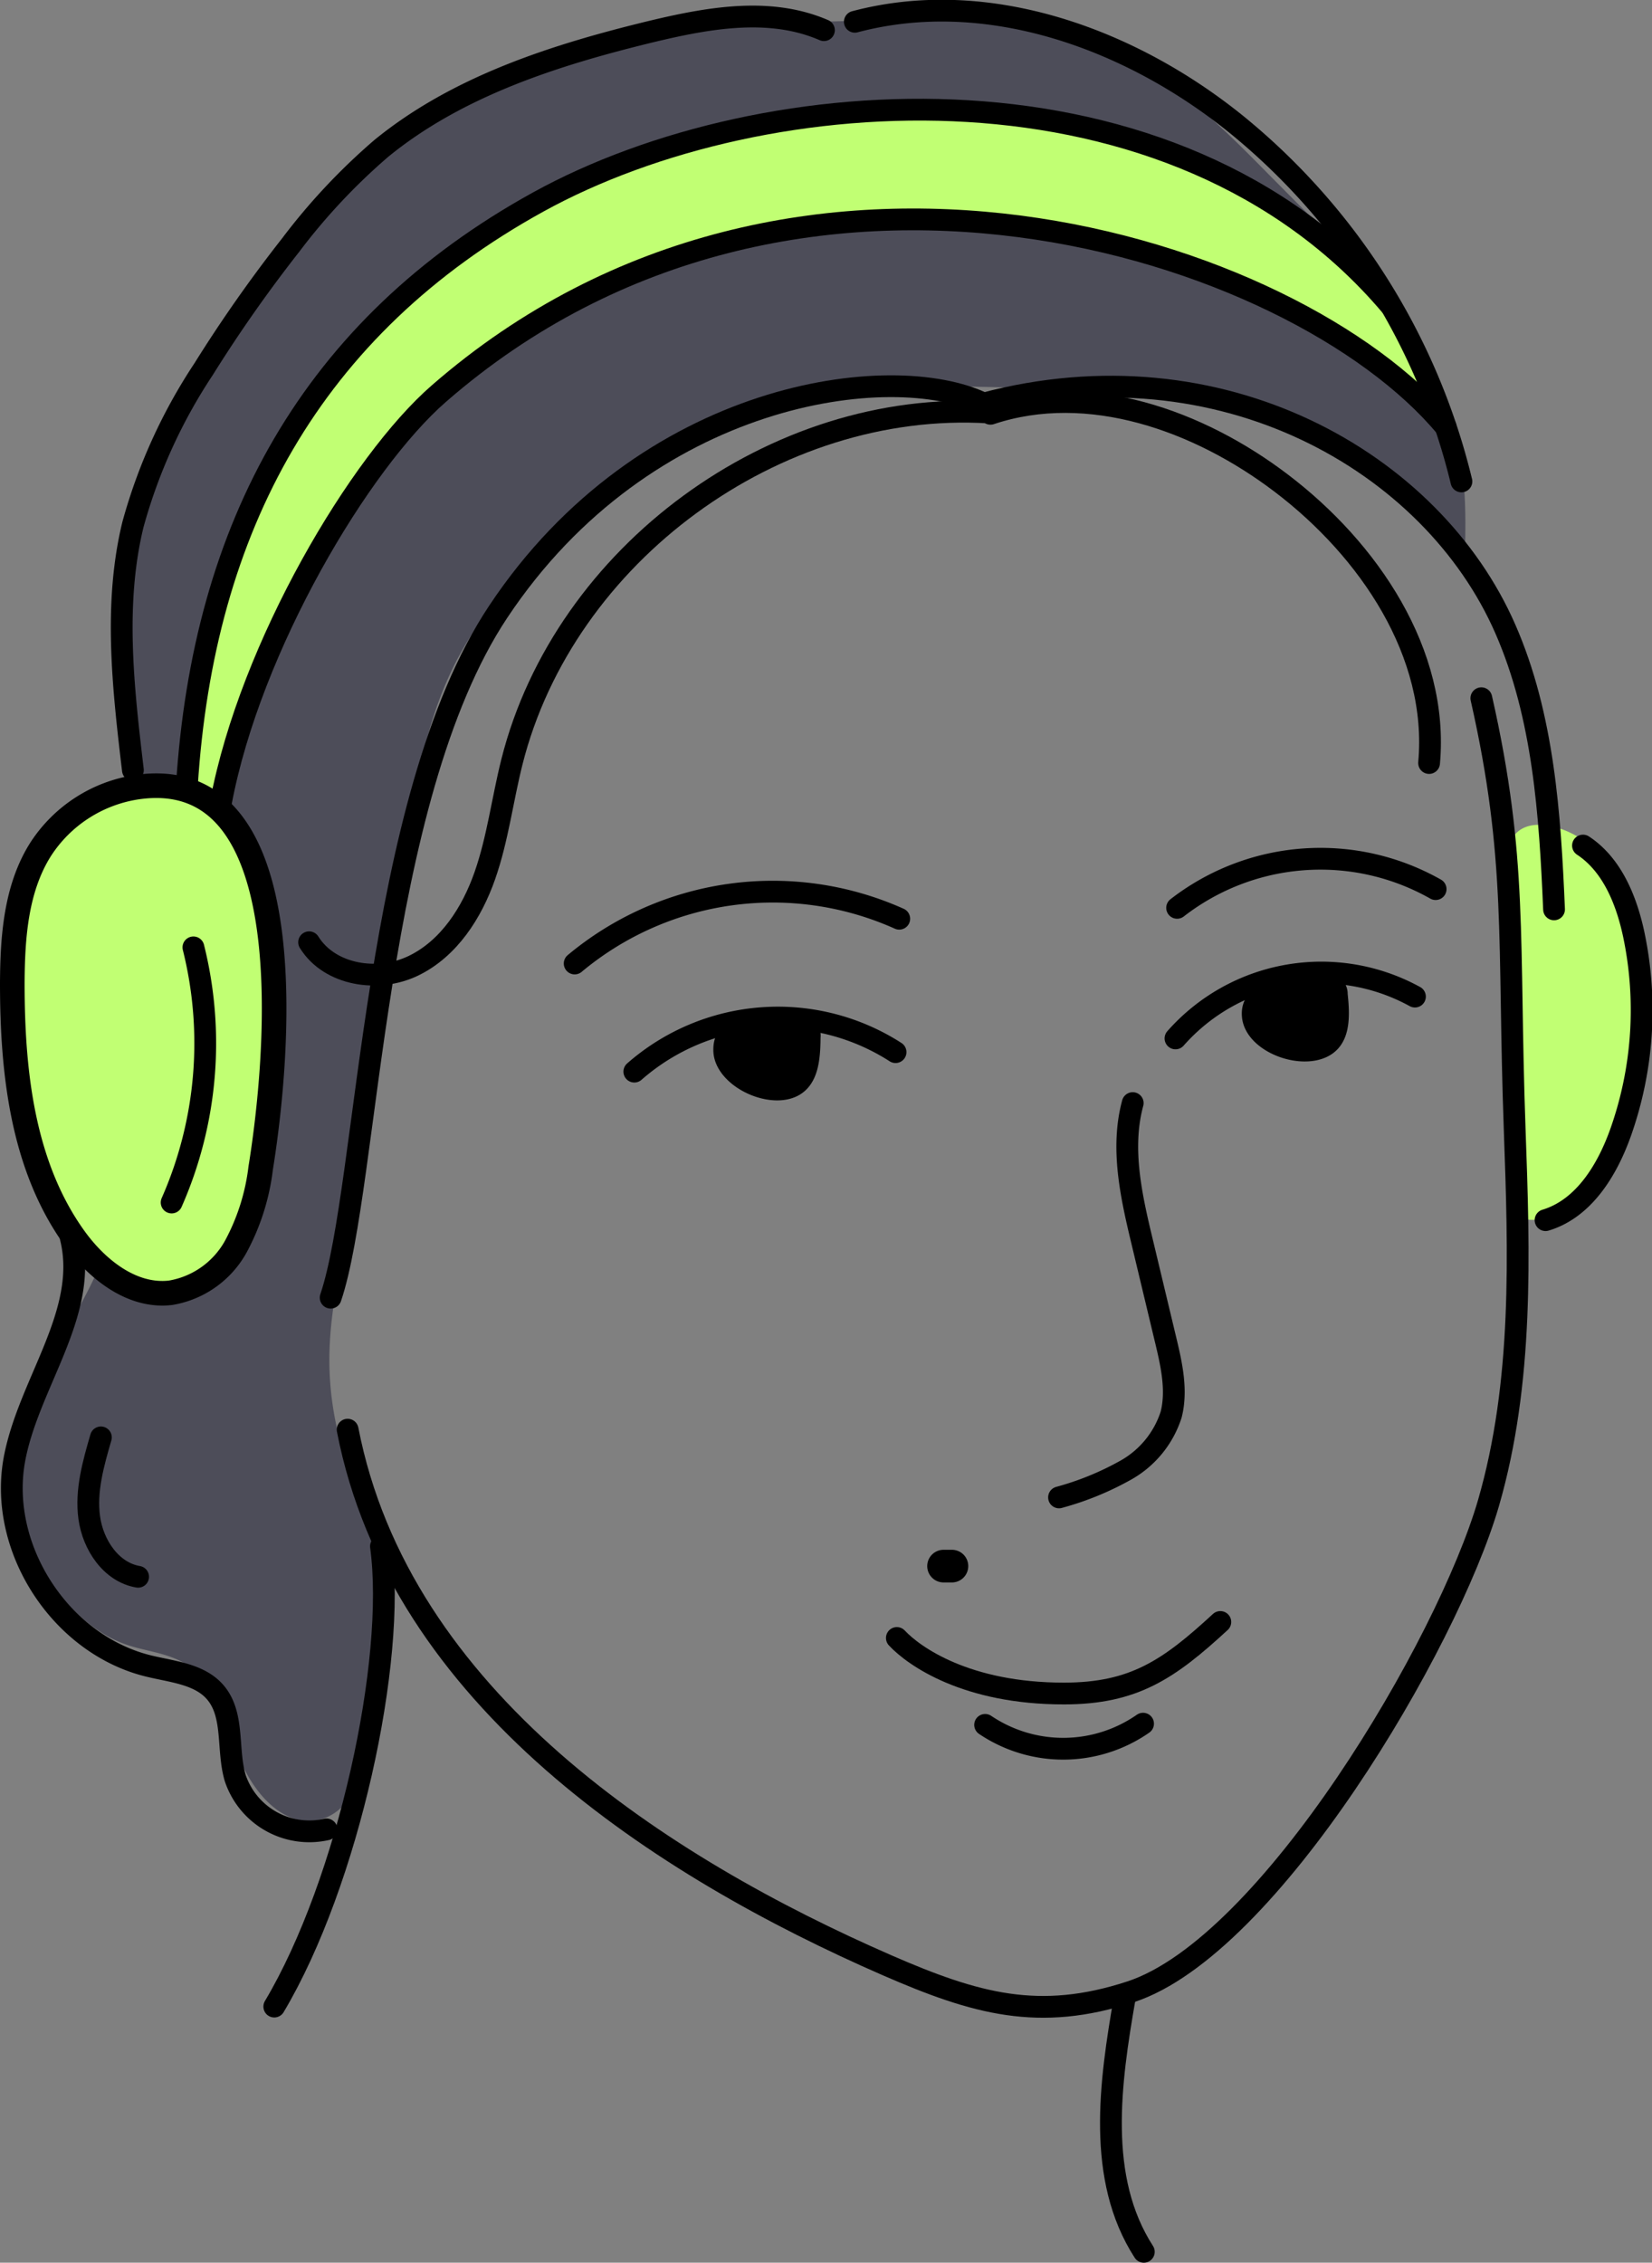
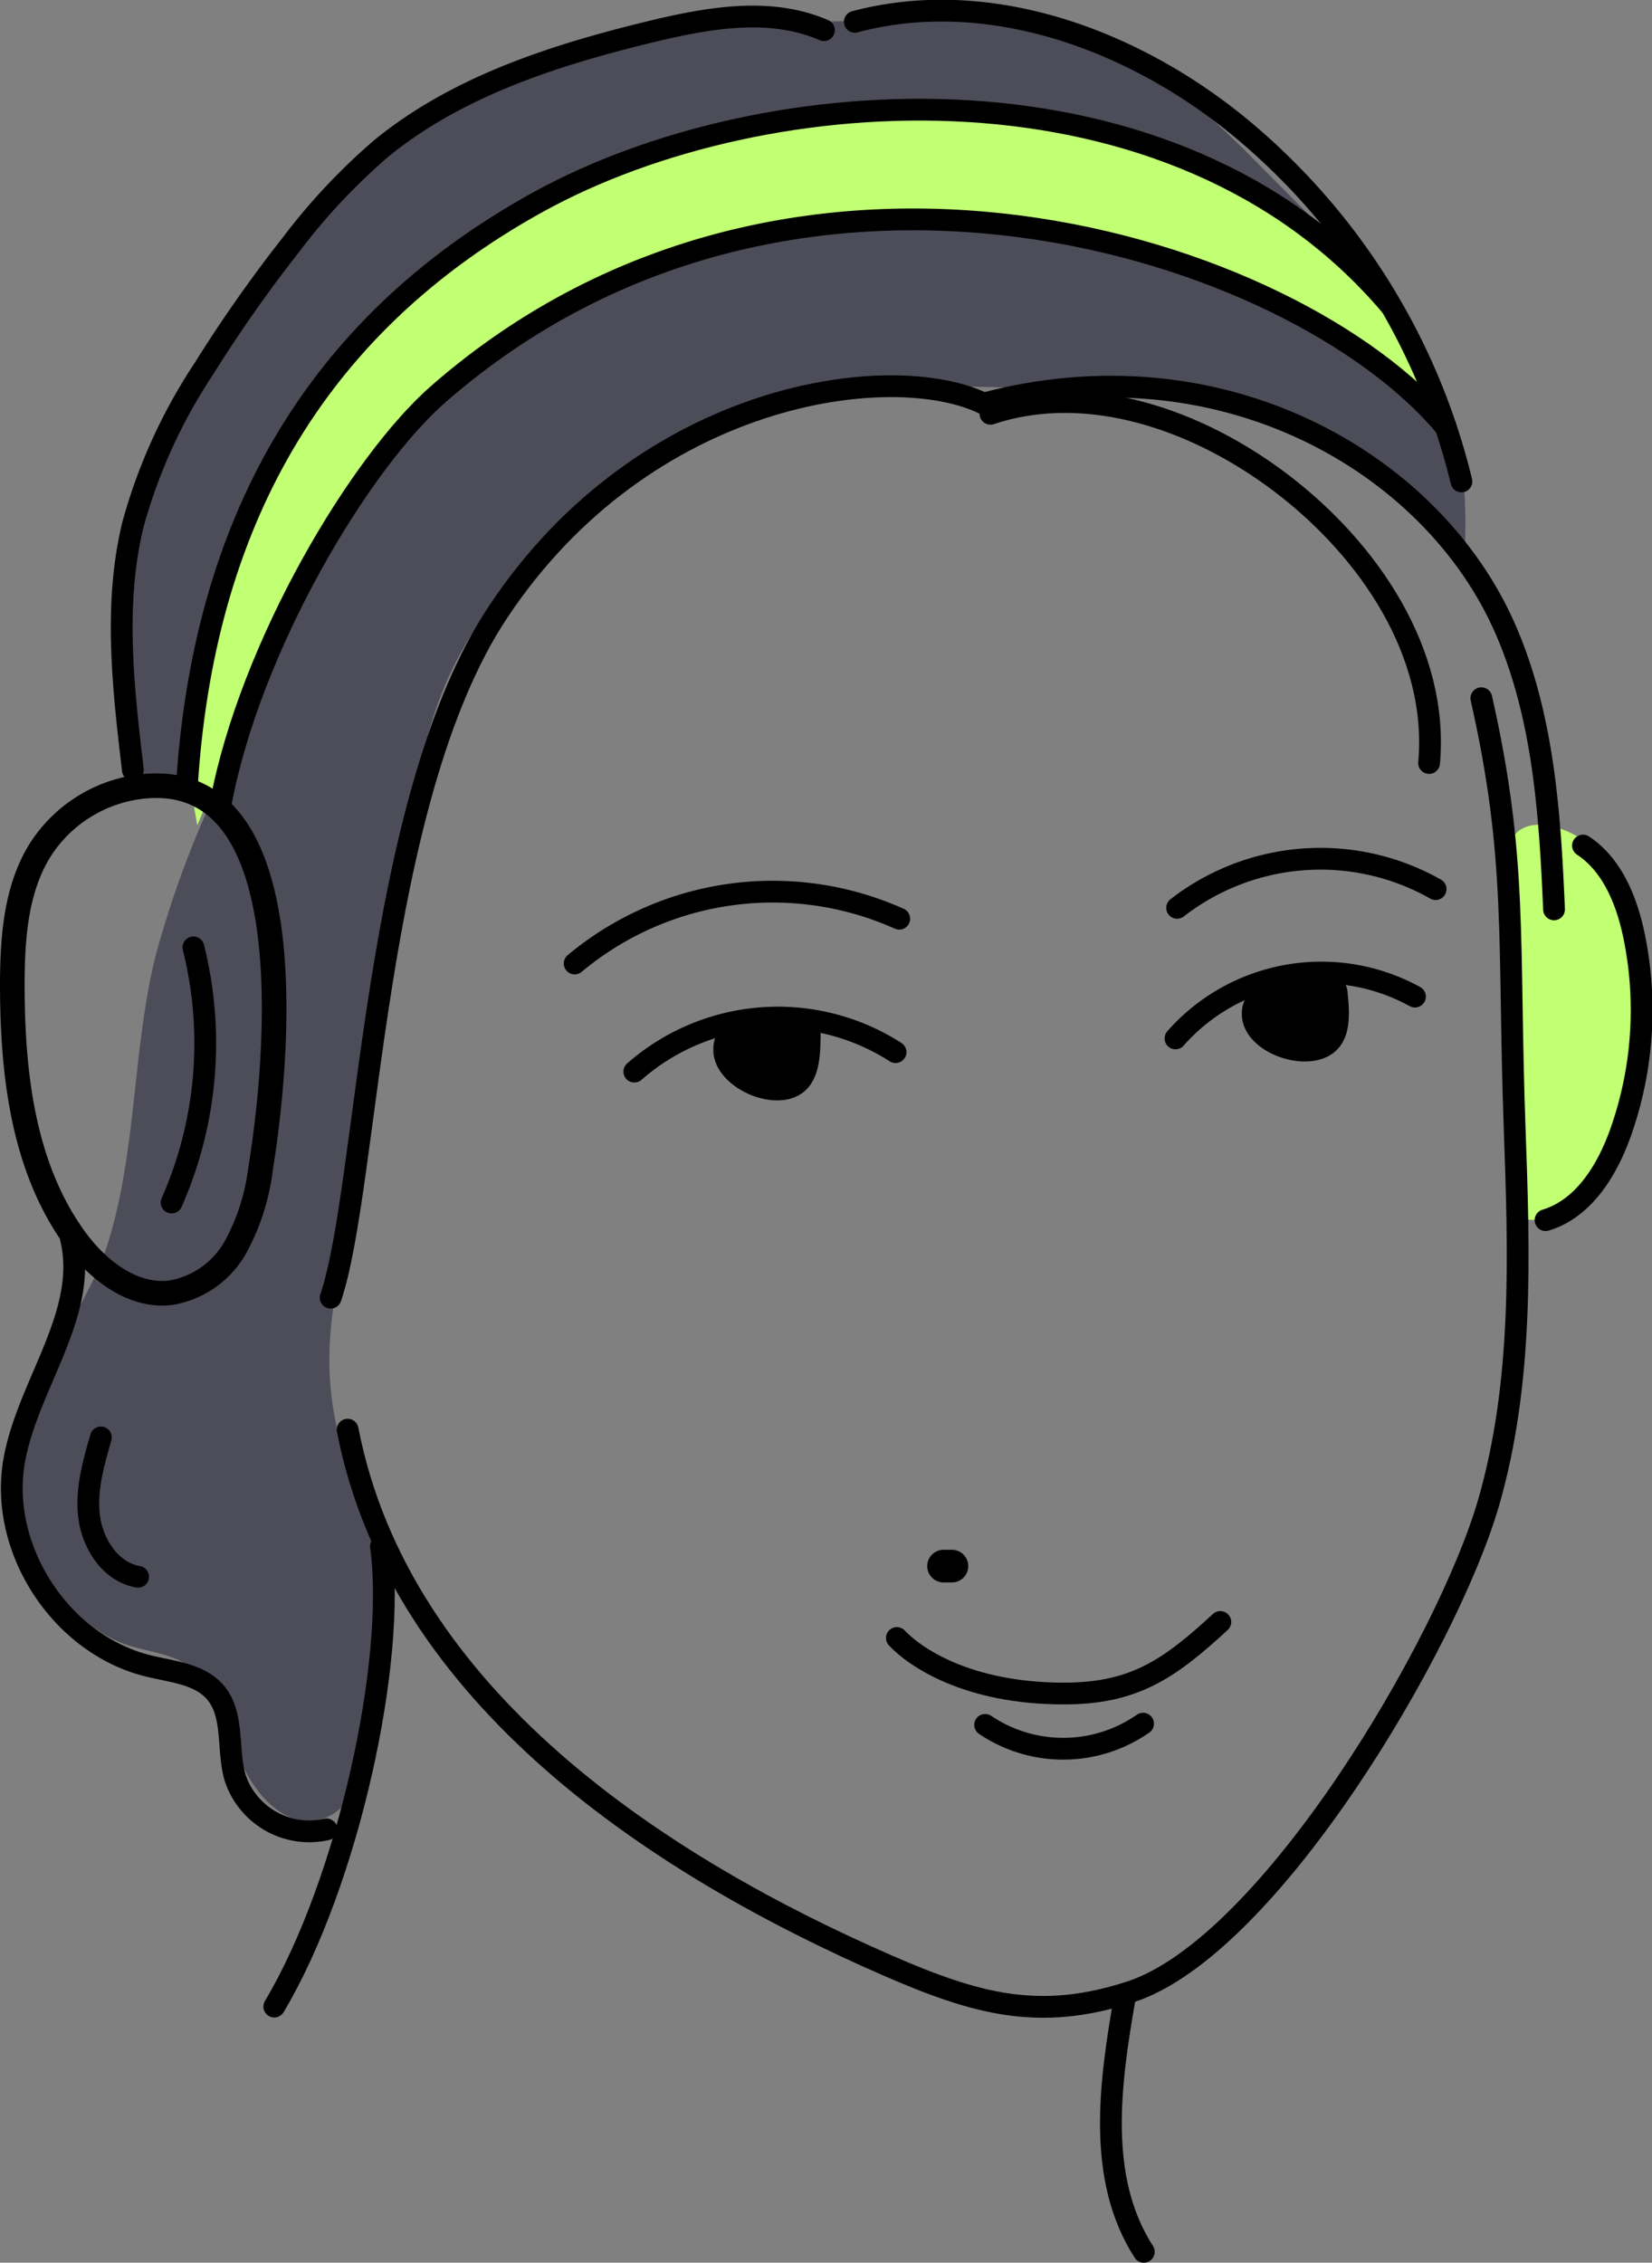
<svg xmlns="http://www.w3.org/2000/svg" viewBox="0 0 151.78 207.79">
  <rect x="0" y="0" width="151.78" height="207.79" fill="#808080" stroke="none" />
  <defs>
    <style>.cls-1{fill:#c1ff73;}.cls-2{fill:#4d4d59;}.cls-3,.cls-4,.cls-5{fill:none;stroke:#000;stroke-linecap:round;stroke-linejoin:round;}.cls-3{stroke-width:2px;}.cls-4{stroke-width:2.26px;}.cls-5{stroke-width:3px;}</style>
  </defs>
  <title>Ресурс 5</title>
  <g id="Слой_2" data-name="Слой 2">
    <g id="Слой_1-2" data-name="Слой 1">
      <path class="cls-1" d="M150.48,87.14a36.17,36.17,0,0,1-.56,11.07,28.87,28.87,0,0,1-2.25,7.87,11.52,11.52,0,0,1-5.68,5.69c-.9.37-2.2.43-2.58-.47a2,2,0,0,1-.12-.77l-.75-31.29a4.3,4.3,0,0,1,.26-2c1.31-2.75,5.56-1.15,7.19.35C148.56,80,150,83.78,150.48,87.14Z" />
      <path class="cls-2" d="M12.6,45.25a45.66,45.66,0,0,1,5.11-11.36C26,19.91,38.79,7.79,54.59,3.94c6.2-1.5,12.63-1.7,19-1.89l6.31-.18c7.46-.22,15.22-.39,22,2.63,5.69,2.52,10.22,7,14.61,11.46l5.81,5.85C114.69,17.9,106.9,14,98.48,12.09c-13-2.88-26.69-.55-39.5,3.22-4.91,1.45-9.87,3.17-13.91,6.33-3.35,2.62-5.89,6.11-8.29,9.63C28.39,43.62,21.22,57.24,19.2,72c-.12.88-6.12,1.07-6.7.27-1.12-1.56-.28-7.11-.49-8.92C11.29,57.35,11,51.17,12.6,45.25Z" />
      <path class="cls-2" d="M1.28,134.27C.77,140.59,5.54,148.9,11.52,151c1.81.64,3.81.77,5.46,1.76,2.92,1.73,3.79,5.45,5,8.62s4.05,6.52,7.35,5.73c2.78-.66,4-3.84,4.65-6.63,1-4.61,3.07-14.24,1-18.47-8.17-16.47-3.49-22.33-2.36-34.43.8-8.62.42-10,2.62-18.4,2.89-11,2-21.55,8.2-31.07C48.53,50.31,60,39.61,69,37.28s18.5-1.82,27.82-1.58c7.12.17,14.34.49,21.14,2.63s13.23,6.31,16.63,12.57c.13-5.09.15-10.58-2.8-14.73C129.25,32.63,124,26.32,120,24.76c-10.59-4.07-13.25-5.64-24.42-7.6-4.28-.76-16,1.6-20.24,2.3-5.16.84-14.67.46-19.15,3.15-10.8,6.49-15,7-22.55,17.09-5.64,7.51-11,26-14.57,34.65a92.63,92.63,0,0,0-4.82,13.59c-2.09,8.63-1.69,17.72-4.34,26.24C7.68,121.25,1.89,126.72,1.28,134.27Z" />
      <path class="cls-3" d="M136.1,64.12c3.34,14.74,2.44,22.18,3.06,39.51.42,11.54.81,23.3-2.4,34.39-3.78,13-20.13,40.71-32.87,44.89-8.42,2.76-14.25,1.11-22.38-2.43-20.64-9-44.78-24.49-49.57-49.19" />
      <path class="cls-3" d="M108.15,83.37a21.48,21.48,0,0,1,23.75-1.72" />
      <path class="cls-3" d="M82.62,84.37A28.4,28.4,0,0,0,52.8,88.48" />
      <path class="cls-3" d="M108,95.36a17.86,17.86,0,0,1,22-3.84" />
      <path class="cls-3" d="M58.28,98.41a20,20,0,0,1,24-1.79" />
      <path d="M73.82,100.29c1.42-1.13,1.55-3.19,1.57-5a2,2,0,0,0-.21-1.11,1.64,1.64,0,0,0-.64-.49c-2.51-1.25-9-1.31-9,2.66C65.46,99.82,71.19,102.4,73.82,100.29Z" />
      <path d="M122.82,96.42c1.28-1.27,1.19-3.34,1-5.14a1.91,1.91,0,0,0-.33-1.08,1.64,1.64,0,0,0-.68-.41c-2.63-1-9.09-.33-8.7,3.63C114.45,96.87,120.43,98.81,122.82,96.42Z" />
-       <path class="cls-3" d="M104.07,101.3c-1.13,4.17-.13,8.59.88,12.79l2.2,9.19c.52,2.18,1,4.47.45,6.63a9,9,0,0,1-4.12,5.07,26.87,26.87,0,0,1-6.18,2.53" />
      <path class="cls-3" d="M90.38,37.06c21.74-5.78,41.22,5.33,47.93,20.71,3.5,8,4.1,17,4.47,25.74" />
      <path class="cls-1" d="M17.35,71.42c-.86-10.85,4.61-24.51,8.21-31,5.27-9.52,14.57-16.36,24.33-21.18,4-2,6.16-4.21,10.49-5.37a128.5,128.5,0,0,1,13.8-3.11,73.71,73.71,0,0,1,13.19-.69,77.62,77.62,0,0,1,9,1,67.73,67.73,0,0,1,20.06,7.33c6.43,3.56,13.08,11.09,14.1,18.36-2.86-2.79-10.84-7.59-17.88-11-3.17-1.54-10.76-3.82-14.15-4.82-4.72-1.39-7.89-.78-12.81-.74A109.64,109.64,0,0,0,65.5,22.61a62.44,62.44,0,0,0-22.06,11c-4.38,3.26-6,5.73-9.21,10.18-7,9.76-9.75,16.64-16.1,32" />
      <path class="cls-3" d="M90.38,37.06c-8.47-4.09-31.1-1.18-44.6,19.11-11.57,17.37-11.88,52.65-15.4,63" />
      <path class="cls-3" d="M35,142c1.43,10.47-3,30.86-9.8,42.27" />
      <path class="cls-3" d="M103.35,183.39c-1.38,7.9-2.61,16.66,1.74,23.4" />
-       <path class="cls-1" d="M4.25,78a14.87,14.87,0,0,1,10.51-5.67,5.15,5.15,0,0,1,1.66.1,5.13,5.13,0,0,1,1.82,1A17.83,17.83,0,0,1,23.66,82,35.79,35.79,0,0,1,25,92.24a71.71,71.71,0,0,1-1.53,15.53,21.24,21.24,0,0,1-2.18,6.38,8.72,8.72,0,0,1-5,4.2,8.45,8.45,0,0,1-7.61-2.17,17.94,17.94,0,0,1-4.42-7A42.23,42.23,0,0,1,1.48,91.94c.08-2.39-.61-4.54-.22-7A15.22,15.22,0,0,1,4.25,78Z" />
      <path class="cls-3" d="M78.54,2c12.25-3.25,25.52,1.61,35.32,9.64a60.68,60.68,0,0,1,20.41,32.57" />
      <path class="cls-3" d="M127.72,28C107.86,4.63,70.28,7.07,49.45,18.55S18.67,48.42,17.17,72.15" />
      <path class="cls-4" d="M12.5,72.3A12.8,12.8,0,0,0,3.73,78c-2.27,3.59-2.58,8.06-2.6,12.31,0,8.12.93,16.67,5.64,23.29,2.08,2.93,5.33,5.54,8.9,5.12a8.43,8.43,0,0,0,6-4.25,20.23,20.23,0,0,0,2.28-7.2C25.49,97.77,28.32,69.89,12.5,72.3Z" />
      <path class="cls-3" d="M20.3,73.68C23,59.37,33.05,42.45,40.35,36.12,73,7.71,119,22.61,132.82,39.2" />
      <path class="cls-3" d="M75.7,2.77c-5-2.17-10.69-1.12-16,.16-8.79,2.14-17.69,5-24.67,10.7a56.86,56.86,0,0,0-8.32,8.87A129.63,129.63,0,0,0,18.7,33.91a49.52,49.52,0,0,0-6.49,14.28c-1.78,7.34-.89,15,0,22.53" />
      <path class="cls-3" d="M6.49,113.62c1.75,7-4,13.54-5.21,20.65-1.34,8.13,4.4,16.8,12.4,18.73,2.17.53,4.66.72,6.11,2.42,1.76,2.07,1.05,5.22,1.81,7.83A7.18,7.18,0,0,0,30,168" />
      <path class="cls-3" d="M9.27,132c-.7,2.41-1.41,4.9-1.07,7.38s2,5,4.49,5.42" />
      <path class="cls-3" d="M17.77,87a36.23,36.23,0,0,1-2,23.43" />
      <path class="cls-3" d="M142,112.05c3.53-1.06,5.68-4.62,6.91-8.09a33.67,33.67,0,0,0,1.2-18.12c-.67-3.16-2-6.44-4.67-8.19" />
      <path class="cls-5" d="M86.69,143.82h.77" />
      <path class="cls-3" d="M82.4,150.42c1.57,1.68,6.4,5.11,15.36,5.1,6.42,0,9.64-2.22,14.36-6.57" />
-       <path class="cls-3" d="M90.85,37.88c-19.6-1.2-39,13-43.81,32.06-.88,3.49-1.31,7.1-2.5,10.49S41.25,87.1,38,88.68s-7.7.9-9.6-2.15" />
      <path class="cls-3" d="M90.51,158.4a12.84,12.84,0,0,0,14.51-.11" />
      <path class="cls-3" d="M91,38c9-3,19.13.6,26.72,6.37,8.06,6.12,14.49,15.62,13.58,25.7" />
    </g>
  </g>
</svg>